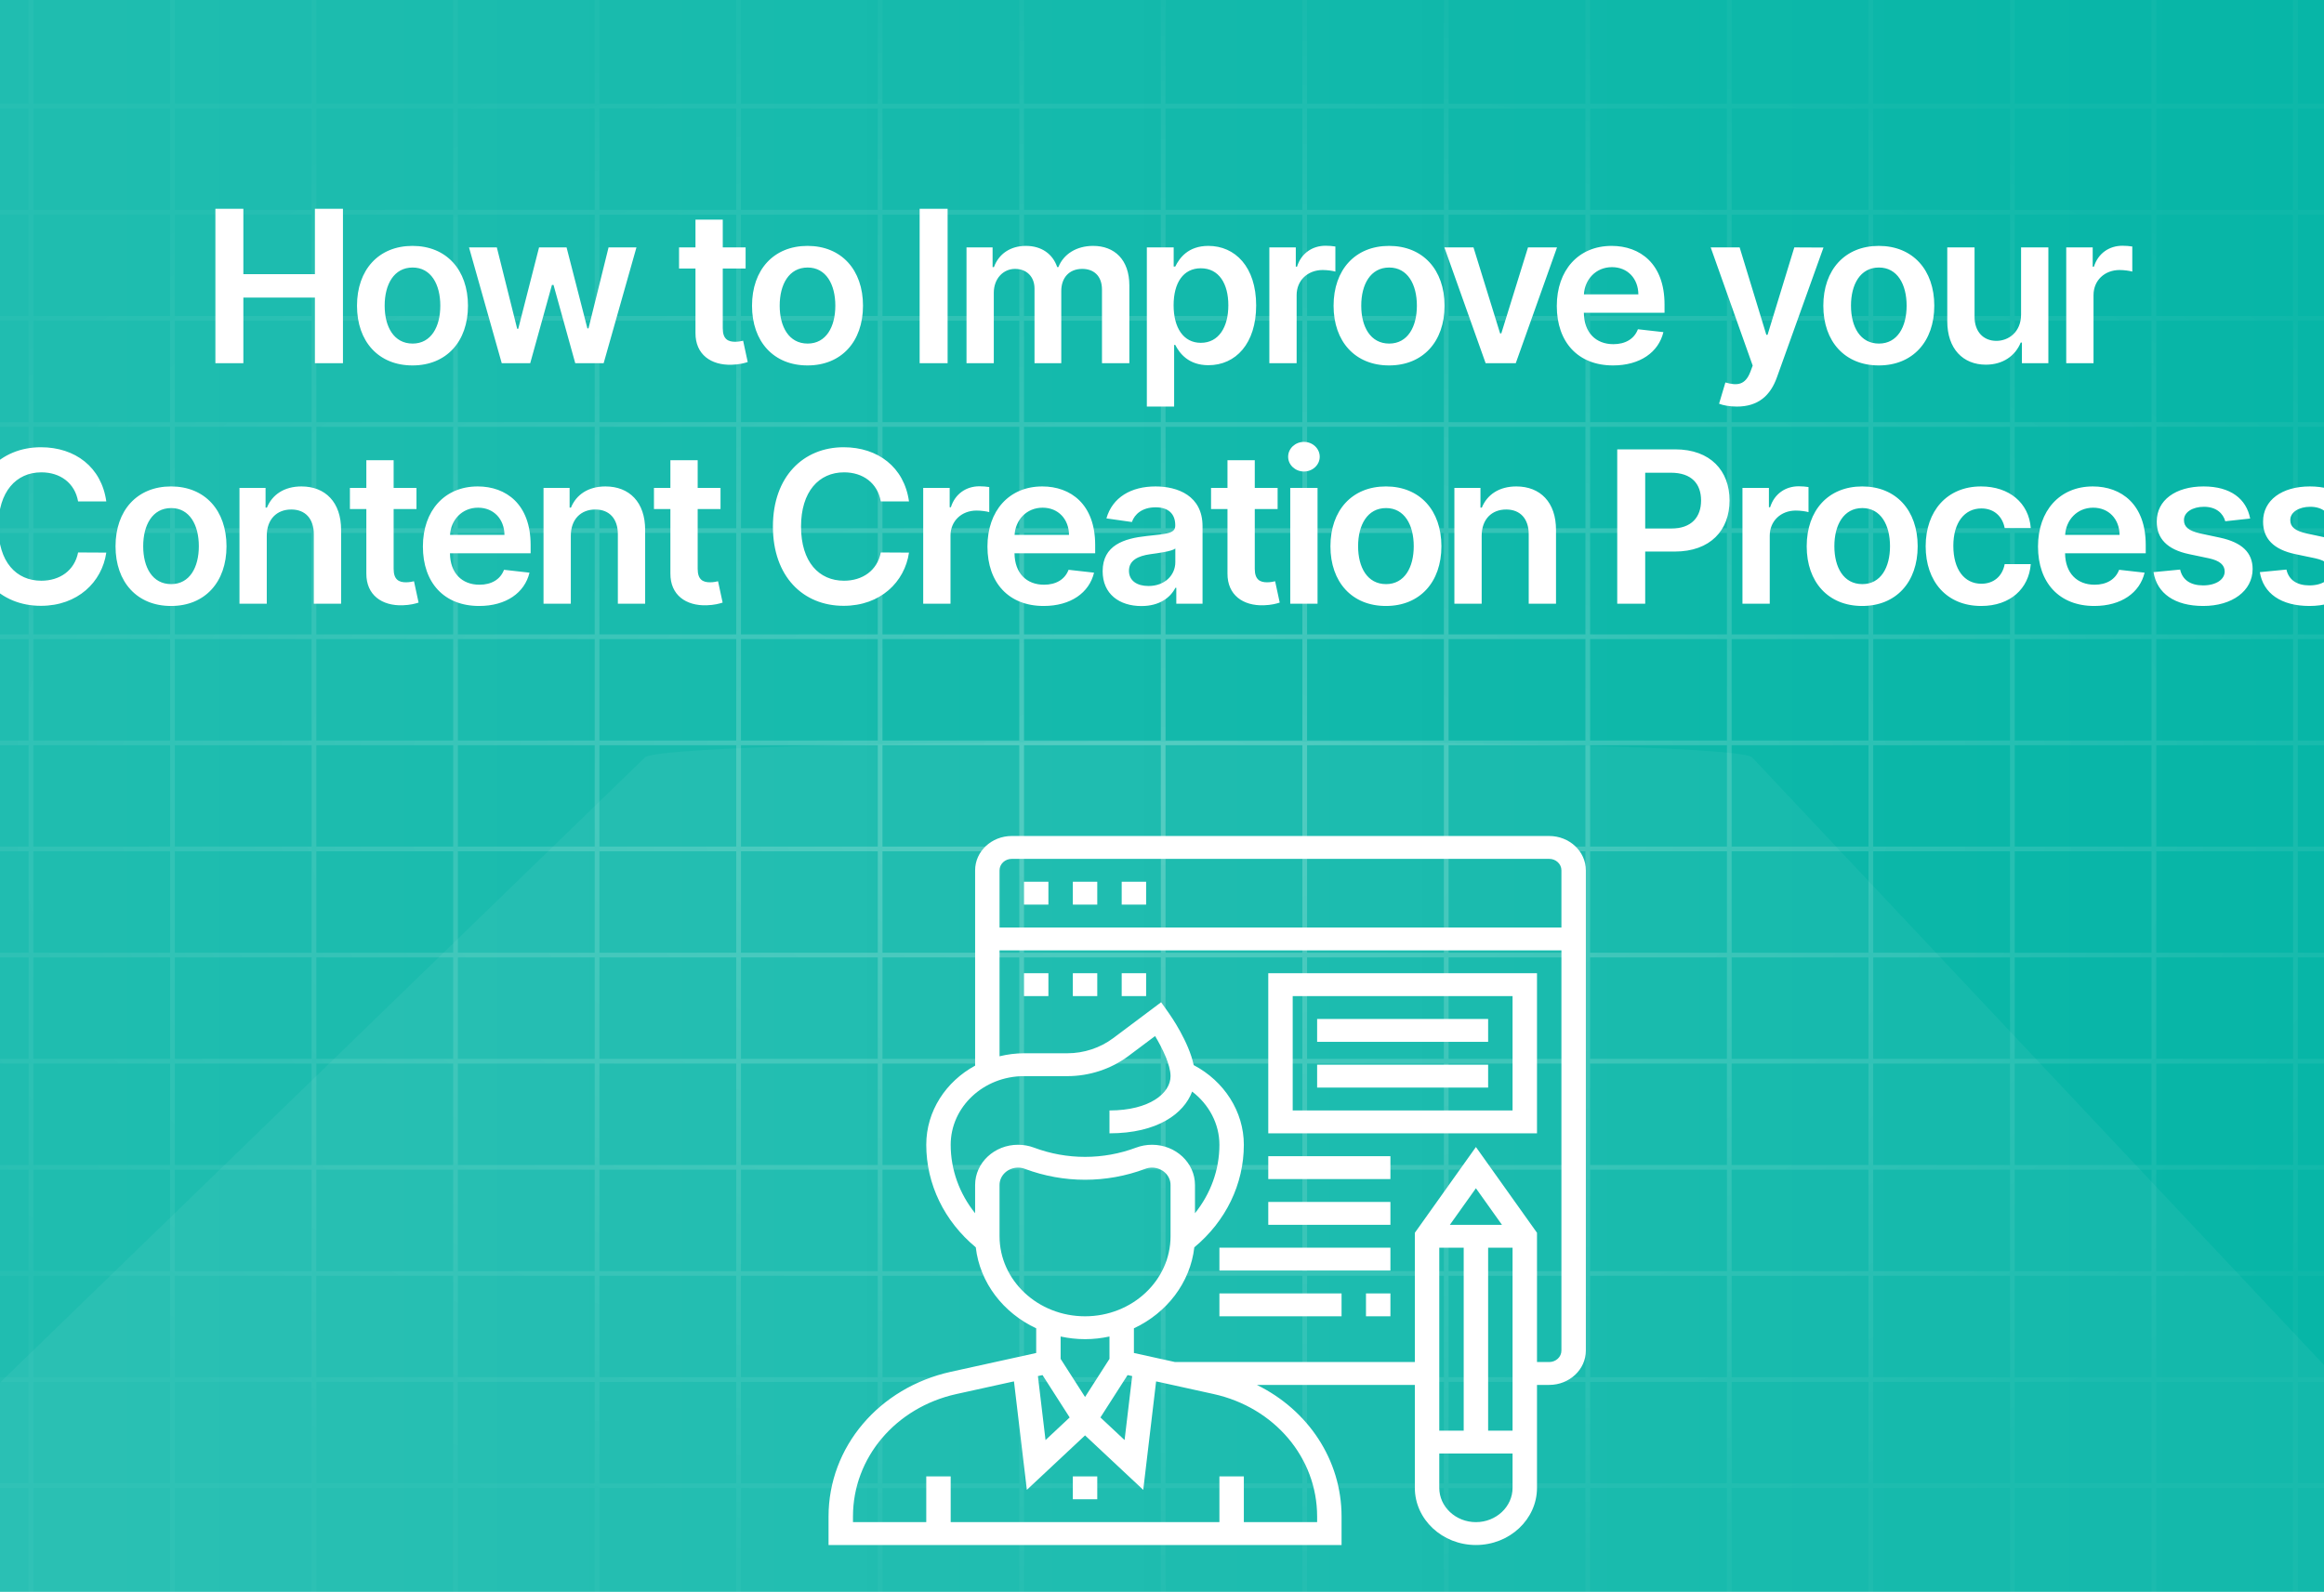
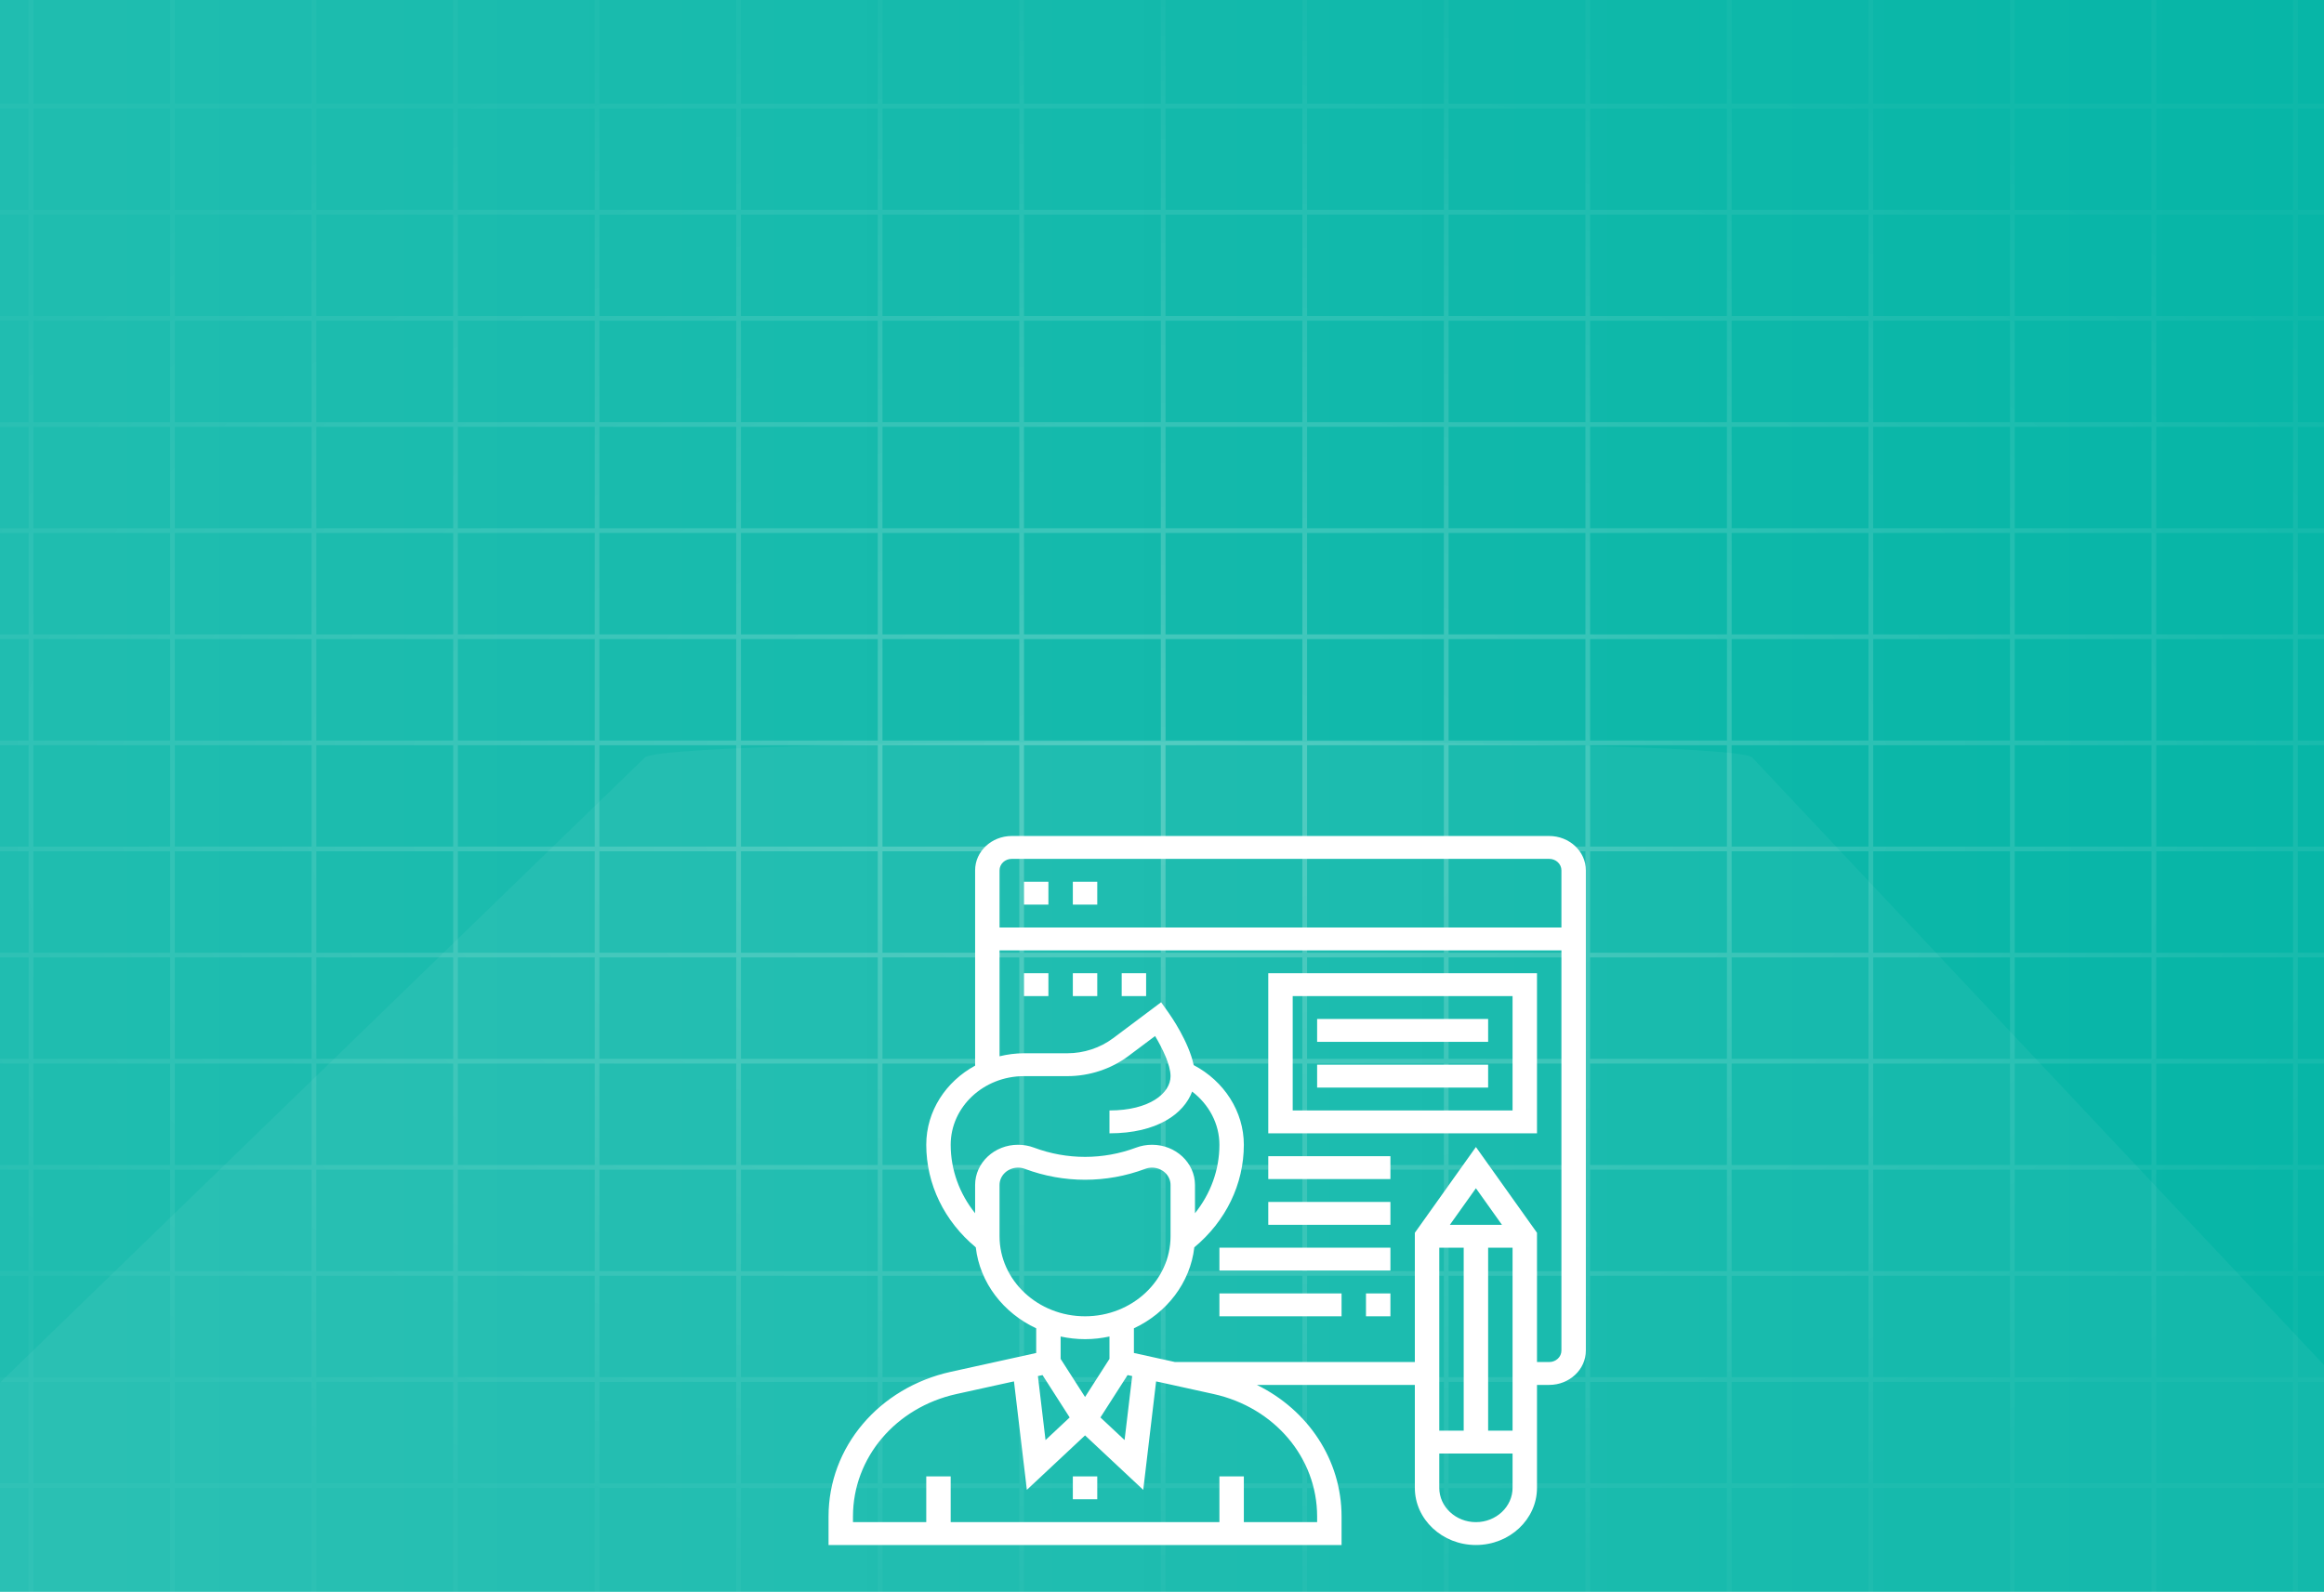
<svg xmlns="http://www.w3.org/2000/svg" viewBox="107 0 985 675" width="289" height="198">
  <svg width="1200" height="675" viewBox="0 0 1200 675" fill="none">
    <g clip-path="url(#clip0)">
      <rect width="1200" height="675" fill="white" />
      <rect width="1200" height="675" fill="#04B5A6" />
      <rect width="1200" height="675" fill="url(#paint0_linear)" />
      <path opacity="0.24" fill-rule="evenodd" clip-rule="evenodd" d="M59 0H61V44H119V0H121V44H179V0H181V44H239V0H241V44H299V0H301V44H359V0H361V44H419V0H421V44H479V0H481V44H539V0H541V44H599V0H601V44H659V0H661V44H719V0H721V44H779V0H781V44H839V0H841V44H899V0H901V44H959V0H961V44H1019V0H1021V44H1079V0H1081V44H1139V0H1141V44H1200V46H1141V89H1200V91H1141V134H1200V136H1141V179H1200V181H1141V224H1200V226H1141V269H1200V271H1141V314H1200V316H1141V359H1200V361H1141V404H1200V406H1141V449H1200V451H1141V494H1200V496H1141V539H1200V541H1141V584H1200V586H1141V629H1200V631H1141V675H1139V631H1081V675H1079V631H1021V675H1019V631H961V675H959V631H901V675H899V631H841V675H839V631H781V675H779V631H721V675H719V631H661V675H659V631H601V675H599V631H541V675H539V631H481V675H479V631H421V675H419V631H361V675H359V631H301V675H299V631H241V675H239V631H181V675H179V631H121V675H119V631H61V675H59V631H0V629H59V586H0V584H59V541H0V539H59V496H0V494H59V451H0V449H59V406H0V404H59V361H0V359H59V316H0V314H59V271H0V269H59V226H0V224H59V181H0V179H59V136H0V134H59V91H0V89H59V46H0V44H59V0ZM61 629H119V586H61V629ZM121 629H179V586H121V629ZM181 629H239V586H181V629ZM241 629H299V586H241V629ZM301 629H359V586H301V629ZM361 629H419V586H361V629ZM421 629H479V586H421V629ZM481 629H539V586H481V629ZM541 629H599V586H541V629ZM601 629H659V586H601V629ZM661 629H719V586H661V629ZM721 629H779V586H721V629ZM781 629H839V586H781V629ZM841 629H899V586H841V629ZM901 629H959V586H901V629ZM961 629H1019V586H961V629ZM1021 629H1079V586H1021V629ZM1081 629H1139V586H1081V629ZM1139 541V584H1081V541H1139ZM1079 541V584H1021V541H1079ZM1019 541V584H961V541H1019ZM959 541V584H901V541H959ZM899 541V584H841V541H899ZM839 541V584H781V541H839ZM779 541V584H721V541H779ZM719 541V584H661V541H719ZM659 541V584H601V541H659ZM599 541V584H541V541H599ZM539 541V584H481V541H539ZM479 541V584H421V541H479ZM419 541V584H361V541H419ZM359 541V584H301V541H359ZM299 541V584H241V541H299ZM239 541V584H181V541H239ZM179 541V584H121V541H179ZM119 541V584H61V541H119ZM61 539H119V496H61V539ZM121 539H179V496H121V539ZM181 539H239V496H181V539ZM241 539H299V496H241V539ZM301 539H359V496H301V539ZM361 539H419V496H361V539ZM421 539H479V496H421V539ZM481 539H539V496H481V539ZM541 539H599V496H541V539ZM601 539H659V496H601V539ZM661 539H719V496H661V539ZM721 539H779V496H721V539ZM781 539H839V496H781V539ZM841 539H899V496H841V539ZM901 539H959V496H901V539ZM961 539H1019V496H961V539ZM1021 539H1079V496H1021V539ZM1081 539H1139V496H1081V539ZM1139 451V494H1081V451H1139ZM1079 451V494H1021V451H1079ZM1019 451V494H961V451H1019ZM959 451V494H901V451H959ZM899 451V494H841V451H899ZM839 451V494H781V451H839ZM779 451V494H721V451H779ZM719 451V494H661V451H719ZM659 451V494H601V451H659ZM599 451V494H541V451H599ZM539 451V494H481V451H539ZM479 451V494H421V451H479ZM419 451V494H361V451H419ZM359 451V494H301V451H359ZM299 451V494H241V451H299ZM239 451V494H181V451H239ZM179 451V494H121V451H179ZM119 451V494H61V451H119ZM61 449H119V406H61V449ZM121 449H179V406H121V449ZM181 449H239V406H181V449ZM241 449H299V406H241V449ZM301 449H359V406H301V449ZM361 449H419V406H361V449ZM421 449H479V406H421V449ZM481 449H539V406H481V449ZM541 449H599V406H541V449ZM601 449H659V406H601V449ZM661 449H719V406H661V449ZM721 449H779V406H721V449ZM781 449H839V406H781V449ZM841 449H899V406H841V449ZM901 449H959V406H901V449ZM961 449H1019V406H961V449ZM1021 449H1079V406H1021V449ZM1081 449H1139V406H1081V449ZM1139 361V404H1081V361H1139ZM1079 361V404H1021V361H1079ZM1019 361V404H961V361H1019ZM959 361V404H901V361H959ZM899 361V404H841V361H899ZM839 361V404H781V361H839ZM779 361V404H721V361H779ZM719 361V404H661V361H719ZM659 361V404H601V361H659ZM599 361V404H541V361H599ZM539 361V404H481V361H539ZM479 361V404H421V361H479ZM419 361V404H361V361H419ZM359 361V404H301V361H359ZM299 361V404H241V361H299ZM239 361V404H181V361H239ZM179 361V404H121V361H179ZM119 361V404H61V361H119ZM61 359H119V316H61V359ZM121 359H179V316H121V359ZM181 359H239V316H181V359ZM241 359H299V316H241V359ZM301 359H359V316H301V359ZM361 359H419V316H361V359ZM421 359H479V316H421V359ZM481 359H539V316H481V359ZM541 359H599V316H541V359ZM601 359H659V316H601V359ZM661 359H719V316H661V359ZM721 359H779V316H721V359ZM781 359H839V316H781V359ZM841 359H899V316H841V359ZM901 359H959V316H901V359ZM961 359H1019V316H961V359ZM1021 359H1079V316H1021V359ZM1081 359H1139V316H1081V359ZM1139 271V314H1081V271H1139ZM1079 271V314H1021V271H1079ZM1019 271V314H961V271H1019ZM959 271V314H901V271H959ZM899 271V314H841V271H899ZM839 271V314H781V271H839ZM779 271V314H721V271H779ZM719 271V314H661V271H719ZM659 271V314H601V271H659ZM599 271V314H541V271H599ZM539 271V314H481V271H539ZM479 271V314H421V271H479ZM419 271V314H361V271H419ZM359 271V314H301V271H359ZM299 271V314H241V271H299ZM239 271V314H181V271H239ZM179 271V314H121V271H179ZM119 271V314H61V271H119ZM61 269H119V226H61V269ZM121 269H179V226H121V269ZM181 269H239V226H181V269ZM241 269H299V226H241V269ZM301 269H359V226H301V269ZM361 269H419V226H361V269ZM421 269H479V226H421V269ZM481 269H539V226H481V269ZM541 269H599V226H541V269ZM601 269H659V226H601V269ZM661 269H719V226H661V269ZM721 269H779V226H721V269ZM781 269H839V226H781V269ZM841 269H899V226H841V269ZM901 269H959V226H901V269ZM961 269H1019V226H961V269ZM1021 269H1079V226H1021V269ZM1081 269H1139V226H1081V269ZM1139 181V224H1081V181H1139ZM1079 181V224H1021V181H1079ZM1019 181V224H961V181H1019ZM959 181V224H901V181H959ZM899 181V224H841V181H899ZM839 181V224H781V181H839ZM779 181V224H721V181H779ZM719 181V224H661V181H719ZM659 181V224H601V181H659ZM599 181V224H541V181H599ZM539 181V224H481V181H539ZM479 181V224H421V181H479ZM419 181V224H361V181H419ZM359 181V224H301V181H359ZM299 181V224H241V181H299ZM239 181V224H181V181H239ZM179 181V224H121V181H179ZM119 181V224H61V181H119ZM61 179H119V136H61V179ZM121 179H179V136H121V179ZM181 179H239V136H181V179ZM241 179H299V136H241V179ZM301 179H359V136H301V179ZM361 179H419V136H361V179ZM421 179H479V136H421V179ZM481 179H539V136H481V179ZM541 179H599V136H541V179ZM601 179H659V136H601V179ZM661 179H719V136H661V179ZM721 179H779V136H721V179ZM781 179H839V136H781V179ZM841 179H899V136H841V179ZM901 179H959V136H901V179ZM961 179H1019V136H961V179ZM1021 179H1079V136H1021V179ZM1081 179H1139V136H1081V179ZM1139 91V134H1081V91H1139ZM1079 91V134H1021V91H1079ZM1019 91V134H961V91H1019ZM959 91V134H901V91H959ZM899 91V134H841V91H899ZM839 91V134H781V91H839ZM779 91V134H721V91H779ZM719 91V134H661V91H719ZM659 91V134H601V91H659ZM599 91V134H541V91H599ZM539 91V134H481V91H539ZM479 91V134H421V91H479ZM419 91V134H361V91H419ZM359 91V134H301V91H359ZM299 91V134H241V91H299ZM239 91V134H181V91H239ZM179 91V134H121V91H179ZM119 91V134H61V91H119ZM61 89H119V46H61V89ZM121 89H179V46H121V89ZM181 89H239V46H181V89ZM241 89H299V46H241V89ZM301 89H359V46H301V89ZM361 89H419V46H361V89ZM421 89H479V46H421V89ZM481 89H539V46H481V89ZM541 89H599V46H541V89ZM601 89H659V46H601V89ZM661 89H719V46H661V89ZM721 89H779V46H721V89ZM781 89H839V46H781V89ZM841 89H899V46H841V89ZM901 89H959V46H901V89ZM961 89H1019V46H961V89ZM1021 89H1079V46H1021V89ZM1081 89H1139V46H1081V89Z" fill="url(#paint1_radial)" />
-       <path d="M198.199 154H210.056V126.195H240.387V154H252.276V88.546H240.387V116.255H210.056V88.546H198.199V154ZM281.754 154.959C296.136 154.959 305.276 144.827 305.276 129.646C305.276 114.433 296.136 104.27 281.754 104.27C267.372 104.27 258.231 114.433 258.231 129.646C258.231 144.827 267.372 154.959 281.754 154.959ZM281.818 145.69C273.86 145.69 269.96 138.595 269.96 129.614C269.96 120.634 273.86 113.442 281.818 113.442C289.648 113.442 293.547 120.634 293.547 129.614C293.547 138.595 289.648 145.69 281.818 145.69ZM319.589 154H331.67L340.875 120.825H341.546L350.751 154H362.8L376.702 104.909H364.877L356.376 139.234H355.896L347.075 104.909H335.41L326.589 139.426H326.141L317.512 104.909H305.719L319.589 154ZM422.978 104.909H413.294V93.148H401.724V104.909H394.757V113.858H401.724V141.152C401.66 150.388 408.372 154.927 417.065 154.671C420.357 154.575 422.626 153.936 423.873 153.521L421.923 144.476C421.284 144.636 419.974 144.923 418.535 144.923C415.627 144.923 413.294 143.901 413.294 139.234V113.858H422.978V104.909ZM449.22 154.959C463.602 154.959 472.743 144.827 472.743 129.646C472.743 114.433 463.602 104.27 449.22 104.27C434.838 104.27 425.697 114.433 425.697 129.646C425.697 144.827 434.838 154.959 449.22 154.959ZM449.284 145.69C441.326 145.69 437.427 138.595 437.427 129.614C437.427 120.634 441.326 113.442 449.284 113.442C457.114 113.442 461.013 120.634 461.013 129.614C461.013 138.595 457.114 145.69 449.284 145.69ZM508.615 88.546H496.758V154H508.615V88.546ZM516.624 154H528.193V124.149C528.193 118.109 532.22 114.018 537.206 114.018C542.096 114.018 545.452 117.31 545.452 122.359V154H556.798V123.382C556.798 117.853 560.09 114.018 565.683 114.018C570.349 114.018 574.056 116.766 574.056 122.839V154H585.658V121.049C585.658 110.087 579.33 104.27 570.317 104.27C563.19 104.27 557.757 107.786 555.583 113.251H555.072C553.186 107.69 548.424 104.27 541.808 104.27C535.225 104.27 530.303 107.658 528.257 113.251H527.682V104.909H516.624V154ZM593.075 172.409H604.645V146.266H605.124C606.946 149.845 610.749 154.863 619.187 154.863C630.756 154.863 639.418 145.69 639.418 129.518C639.418 113.155 630.501 104.27 619.155 104.27C610.494 104.27 606.882 109.479 605.124 113.027H604.453V104.909H593.075V172.409ZM604.421 129.455C604.421 119.93 608.512 113.762 615.959 113.762C623.661 113.762 627.624 120.314 627.624 129.455C627.624 138.659 623.597 145.371 615.959 145.371C608.576 145.371 604.421 138.979 604.421 129.455ZM645.005 154H656.575V125.14C656.575 118.908 661.273 114.497 667.633 114.497C669.583 114.497 672.012 114.849 673.002 115.168V104.526C671.948 104.334 670.126 104.206 668.848 104.206C663.223 104.206 658.524 107.402 656.735 113.091H656.223V104.909H645.005V154ZM695.761 154.959C710.143 154.959 719.284 144.827 719.284 129.646C719.284 114.433 710.143 104.27 695.761 104.27C681.379 104.27 672.238 114.433 672.238 129.646C672.238 144.827 681.379 154.959 695.761 154.959ZM695.825 145.69C687.867 145.69 683.967 138.595 683.967 129.614C683.967 120.634 687.867 113.442 695.825 113.442C703.655 113.442 707.554 120.634 707.554 129.614C707.554 138.595 703.655 145.69 695.825 145.69ZM766.963 104.909H754.658L743.344 141.376H742.833L731.551 104.909H719.214L736.696 154H749.48L766.963 104.909ZM790.712 154.959C802.154 154.959 810.016 149.366 812.061 140.832L801.259 139.618C799.693 143.773 795.857 145.946 790.872 145.946C783.393 145.946 778.439 141.024 778.343 132.619H812.541V129.071C812.541 111.844 802.186 104.27 790.105 104.27C776.042 104.27 766.87 114.593 766.87 129.742C766.87 145.147 775.914 154.959 790.712 154.959ZM778.375 124.82C778.727 118.556 783.361 113.283 790.264 113.283C796.912 113.283 801.387 118.141 801.45 124.82H778.375ZM843.204 172.409C852.217 172.409 857.426 167.775 860.207 159.945L879.926 104.973L867.557 104.909L856.212 141.983H855.7L844.386 104.909H832.114L849.915 155.023L848.925 157.675C846.783 163.268 843.396 163.652 838.346 162.182L835.661 171.195C837.227 171.834 840.04 172.409 843.204 172.409ZM903.38 154.959C917.762 154.959 926.902 144.827 926.902 129.646C926.902 114.433 917.762 104.27 903.38 104.27C888.997 104.27 879.857 114.433 879.857 129.646C879.857 144.827 888.997 154.959 903.38 154.959ZM903.443 145.69C895.485 145.69 891.586 138.595 891.586 129.614C891.586 120.634 895.485 113.442 903.443 113.442C911.274 113.442 915.173 120.634 915.173 129.614C915.173 138.595 911.274 145.69 903.443 145.69ZM963.691 133.354C963.691 140.832 958.354 144.54 953.24 144.54C947.679 144.54 943.972 140.609 943.972 134.376V104.909H932.402V136.166C932.402 147.96 939.114 154.639 948.766 154.639C956.116 154.639 961.294 150.772 963.531 145.275H964.043V154H975.261V104.909H963.691V133.354ZM982.838 154H994.408V125.14C994.408 118.908 999.106 114.497 1005.47 114.497C1007.42 114.497 1009.84 114.849 1010.84 115.168V104.526C1009.78 104.334 1007.96 104.206 1006.68 104.206C1001.06 104.206 996.357 107.402 994.567 113.091H994.056V104.909H982.838V154ZM151.947 212.63C149.934 198.088 138.748 189.651 124.238 189.651C107.139 189.651 94.259 202.115 94.259 223.273C94.259 244.398 106.979 256.895 124.238 256.895C139.803 256.895 150.126 246.827 151.947 234.331L139.994 234.267C138.492 241.938 132.228 246.252 124.398 246.252C113.787 246.252 106.18 238.294 106.18 223.273C106.18 208.507 113.723 200.293 124.43 200.293C132.388 200.293 138.62 204.8 139.994 212.63H151.947ZM179.388 256.959C193.77 256.959 202.911 246.827 202.911 231.646C202.911 216.433 193.77 206.27 179.388 206.27C165.006 206.27 155.865 216.433 155.865 231.646C155.865 246.827 165.006 256.959 179.388 256.959ZM179.452 247.69C171.494 247.69 167.595 240.595 167.595 231.614C167.595 222.634 171.494 215.442 179.452 215.442C187.282 215.442 191.181 222.634 191.181 231.614C191.181 240.595 187.282 247.69 179.452 247.69ZM219.98 227.236C219.98 220.141 224.263 216.05 230.367 216.05C236.344 216.05 239.923 219.981 239.923 226.533V256H251.493V224.743C251.525 212.982 244.813 206.27 234.682 206.27C227.331 206.27 222.281 209.786 220.044 215.251H219.469V206.909H208.41V256H219.98V227.236ZM283.448 206.909H273.764V195.148H262.194V206.909H255.227V215.858H262.194V243.152C262.13 252.388 268.842 256.927 277.535 256.671C280.827 256.575 283.096 255.936 284.343 255.521L282.393 246.476C281.754 246.636 280.443 246.923 279.005 246.923C276.097 246.923 273.764 245.901 273.764 241.234V215.858H283.448V206.909ZM310.009 256.959C321.451 256.959 329.313 251.366 331.359 242.832L320.556 241.618C318.99 245.773 315.155 247.946 310.169 247.946C302.69 247.946 297.736 243.024 297.641 234.619H331.838V231.071C331.838 213.844 321.483 206.27 309.402 206.27C295.339 206.27 286.167 216.593 286.167 231.742C286.167 247.147 295.212 256.959 310.009 256.959ZM297.673 226.82C298.024 220.556 302.658 215.283 309.562 215.283C316.209 215.283 320.684 220.141 320.748 226.82H297.673ZM348.875 227.236C348.875 220.141 353.158 216.05 359.263 216.05C365.239 216.05 368.819 219.981 368.819 226.533V256H380.388V224.743C380.42 212.982 373.709 206.27 363.577 206.27C356.226 206.27 351.177 209.786 348.939 215.251H348.364V206.909H337.306V256H348.875V227.236ZM412.343 206.909H402.659V195.148H391.09V206.909H384.122V215.858H391.09V243.152C391.026 252.388 397.737 256.927 406.43 256.671C409.722 256.575 411.992 255.936 413.238 255.521L411.288 246.476C410.649 246.636 409.339 246.923 407.901 246.923C404.992 246.923 402.659 245.901 402.659 241.234V215.858H412.343V206.909ZM492.241 212.63C490.227 198.088 479.041 189.651 464.531 189.651C447.433 189.651 434.553 202.115 434.553 223.273C434.553 244.398 447.273 256.895 464.531 256.895C480.096 256.895 490.419 246.827 492.241 234.331L480.288 234.267C478.786 241.938 472.521 246.252 464.691 246.252C454.08 246.252 446.474 238.294 446.474 223.273C446.474 208.507 454.016 200.293 464.723 200.293C472.681 200.293 478.913 204.8 480.288 212.63H492.241ZM498.268 256H509.838V227.14C509.838 220.908 514.536 216.497 520.896 216.497C522.845 216.497 525.274 216.849 526.265 217.168V206.526C525.21 206.334 523.389 206.206 522.11 206.206C516.485 206.206 511.787 209.402 509.997 215.091H509.486V206.909H498.268V256ZM549.343 256.959C560.785 256.959 568.647 251.366 570.693 242.832L559.89 241.618C558.324 245.773 554.489 247.946 549.503 247.946C542.024 247.946 537.07 243.024 536.974 234.619H571.172V231.071C571.172 213.844 560.817 206.27 548.736 206.27C534.673 206.27 525.501 216.593 525.501 231.742C525.501 247.147 534.545 256.959 549.343 256.959ZM537.006 226.82C537.358 220.556 541.992 215.283 548.896 215.283C555.543 215.283 560.018 220.141 560.082 226.82H537.006ZM590.766 256.991C598.469 256.991 603.071 253.379 605.18 249.256H605.564V256H616.686V223.145C616.686 210.169 606.107 206.27 596.743 206.27C586.42 206.27 578.493 210.872 575.937 219.821L586.739 221.355C587.89 217.999 591.15 215.123 596.807 215.123C602.176 215.123 605.116 217.871 605.116 222.697V222.889C605.116 226.213 601.633 226.373 592.971 227.3C583.447 228.322 574.339 231.167 574.339 242.225C574.339 251.877 581.402 256.991 590.766 256.991ZM593.77 248.489C588.944 248.489 585.493 246.284 585.493 242.033C585.493 237.591 589.36 235.737 594.537 235.002C597.574 234.587 603.646 233.82 605.148 232.605V238.39C605.148 243.855 600.738 248.489 593.77 248.489ZM648.513 206.909H638.829V195.148H627.259V206.909H620.292V215.858H627.259V243.152C627.195 252.388 633.907 256.927 642.6 256.671C645.892 256.575 648.161 255.936 649.408 255.521L647.458 246.476C646.819 246.636 645.509 246.923 644.07 246.923C641.162 246.923 638.829 245.901 638.829 241.234V215.858H648.513V206.909ZM653.869 256H665.439V206.909H653.869V256ZM659.686 199.942C663.361 199.942 666.365 197.129 666.365 193.678C666.365 190.194 663.361 187.381 659.686 187.381C655.978 187.381 652.974 190.194 652.974 193.678C652.974 197.129 655.978 199.942 659.686 199.942ZM694.429 256.959C708.811 256.959 717.952 246.827 717.952 231.646C717.952 216.433 708.811 206.27 694.429 206.27C680.047 206.27 670.906 216.433 670.906 231.646C670.906 246.827 680.047 256.959 694.429 256.959ZM694.493 247.69C686.535 247.69 682.636 240.595 682.636 231.614C682.636 222.634 686.535 215.442 694.493 215.442C702.323 215.442 706.222 222.634 706.222 231.614C706.222 240.595 702.323 247.69 694.493 247.69ZM735.021 227.236C735.021 220.141 739.304 216.05 745.408 216.05C751.385 216.05 754.964 219.981 754.964 226.533V256H766.534V224.743C766.566 212.982 759.854 206.27 749.723 206.27C742.372 206.27 737.322 209.786 735.085 215.251H734.51V206.909H723.452V256H735.021V227.236ZM792.491 256H804.348V233.884H816.877C831.994 233.884 840.112 224.807 840.112 212.214C840.112 199.718 832.09 190.545 817.036 190.545H792.491V256ZM804.348 224.136V200.453H815.215C824.1 200.453 828.031 205.247 828.031 212.214C828.031 219.182 824.1 224.136 815.279 224.136H804.348ZM845.579 256H857.149V227.14C857.149 220.908 861.847 216.497 868.207 216.497C870.157 216.497 872.586 216.849 873.577 217.168V206.526C872.522 206.334 870.7 206.206 869.422 206.206C863.797 206.206 859.099 209.402 857.309 215.091H856.797V206.909H845.579V256ZM896.335 256.959C910.717 256.959 919.858 246.827 919.858 231.646C919.858 216.433 910.717 206.27 896.335 206.27C881.953 206.27 872.812 216.433 872.812 231.646C872.812 246.827 881.953 256.959 896.335 256.959ZM896.399 247.69C888.441 247.69 884.542 240.595 884.542 231.614C884.542 222.634 888.441 215.442 896.399 215.442C904.229 215.442 908.128 222.634 908.128 231.614C908.128 240.595 904.229 247.69 896.399 247.69ZM946.771 256.959C959.107 256.959 966.97 249.64 967.801 239.221H956.742C955.752 244.494 951.948 247.531 946.867 247.531C939.644 247.531 934.977 241.49 934.977 231.455C934.977 221.547 939.739 215.602 946.867 215.602C952.428 215.602 955.847 219.182 956.742 223.912H967.801C967.002 213.269 958.692 206.27 946.707 206.27C932.325 206.27 923.248 216.657 923.248 231.646C923.248 246.508 932.101 256.959 946.771 256.959ZM994.714 256.959C1006.16 256.959 1014.02 251.366 1016.06 242.832L1005.26 241.618C1003.69 245.773 999.859 247.946 994.873 247.946C987.395 247.946 982.441 243.024 982.345 234.619H1016.54V231.071C1016.54 213.844 1006.19 206.27 994.106 206.27C980.044 206.27 970.871 216.593 970.871 231.742C970.871 247.147 979.916 256.959 994.714 256.959ZM982.377 226.82C982.729 220.556 987.363 215.283 994.266 215.283C1000.91 215.283 1005.39 220.141 1005.45 226.82H982.377ZM1060.81 219.885C1059.21 211.575 1052.56 206.27 1041.06 206.27C1029.23 206.27 1021.18 212.087 1021.21 221.163C1021.18 228.322 1025.59 233.053 1035.02 235.002L1043.39 236.76C1047.9 237.751 1050.01 239.572 1050.01 242.353C1050.01 245.709 1046.36 248.234 1040.87 248.234C1035.56 248.234 1032.11 245.933 1031.12 241.522L1019.84 242.609C1021.28 251.621 1028.85 256.959 1040.9 256.959C1053.17 256.959 1061.83 250.599 1061.86 241.298C1061.83 234.299 1057.33 230.016 1048.06 228.003L1039.68 226.213C1034.7 225.094 1032.72 223.369 1032.75 220.524C1032.72 217.2 1036.39 214.899 1041.22 214.899C1046.56 214.899 1049.37 217.808 1050.26 221.036L1060.81 219.885ZM1105.88 219.885C1104.29 211.575 1097.64 206.27 1086.13 206.27C1074.31 206.27 1066.25 212.087 1066.29 221.163C1066.25 228.322 1070.66 233.053 1080.09 235.002L1088.47 236.76C1092.97 237.751 1095.08 239.572 1095.08 242.353C1095.08 245.709 1091.44 248.234 1085.94 248.234C1080.64 248.234 1077.18 245.933 1076.19 241.522L1064.91 242.609C1066.35 251.621 1073.92 256.959 1085.97 256.959C1098.25 256.959 1106.91 250.599 1106.94 241.298C1106.91 234.299 1102.4 230.016 1093.13 228.003L1084.76 226.213C1079.77 225.094 1077.79 223.369 1077.82 220.524C1077.79 217.2 1081.47 214.899 1086.29 214.899C1091.63 214.899 1094.44 217.808 1095.34 221.036L1105.88 219.885Z" fill="white" />
      <g filter="url(#filter0_b)">
        <path d="M1161.75 652.849C1178.08 661.69 1178.08 676.038 1161.75 684.879L629.589 973.228C613.255 982.082 586.787 982.082 570.453 973.228L38.251 684.892C21.916 676.051 21.916 661.69 38.251 652.849L380.5 321C396.835 312.159 833.165 312.159 849.5 321L1161.75 652.849ZM422.618 764.987C520.584 818.061 679.444 818.074 777.41 764.987C875.376 711.913 924.966 883.087 827 830C729.02 776.913 508.966 642.926 411 696C313.02 749.087 324.638 711.9 422.618 764.987Z" fill="white" fill-opacity="0.05" />
      </g>
      <path d="M763.651 354.499H535.809C527.244 354.499 520.274 361.026 520.274 369.047V451.881C507.914 458.602 499.561 471.109 499.561 485.428C499.561 502.168 507.225 517.86 520.554 528.921C522.288 544.002 532.267 556.77 546.165 563.263V573.728L510.031 581.69C479.48 588.416 458.135 613.652 458.135 643.048V655.151H675.621V643.048C675.621 619.107 661.464 597.935 639.71 587.262H706.69V630.905C706.69 644.275 718.305 655.151 732.581 655.151C746.858 655.151 758.472 644.275 758.472 630.905V587.262H763.651C772.215 587.262 779.185 580.735 779.185 572.714V369.047C779.185 361.026 772.215 354.499 763.651 354.499V354.499ZM535.809 364.197H763.651C766.504 364.197 768.829 366.375 768.829 369.047V393.293H530.63V369.047C530.63 366.375 532.955 364.197 535.809 364.197ZM509.918 485.428C509.918 469.382 523.852 456.333 540.987 456.333H559.339C568.711 456.333 577.897 453.312 585.219 447.832L596.57 439.327C599.553 444.321 603.126 451.474 603.126 456.333C603.126 463.563 594.235 470.881 577.234 470.881V480.579C597.492 480.579 608.775 472.263 612.281 462.875C619.437 468.335 623.839 476.588 623.839 485.428C623.839 496.043 620.131 506.159 613.482 514.461V502.473C613.482 493.076 605.316 485.428 595.275 485.428C592.95 485.428 590.677 485.836 588.513 486.645C574.568 491.873 559.194 491.878 545.233 486.645C543.079 485.836 540.806 485.428 538.481 485.428C528.44 485.428 520.274 493.076 520.274 502.478V514.465C513.625 506.159 509.918 496.043 509.918 485.428V485.428ZM530.63 524.222V502.478C530.63 498.424 534.152 495.127 538.481 495.127C539.485 495.127 540.464 495.306 541.396 495.65C557.837 501.814 575.935 501.809 592.365 495.65C593.292 495.306 594.276 495.127 595.275 495.127C599.604 495.127 603.126 498.424 603.126 502.478V524.222C603.126 542.94 586.866 558.167 566.878 558.167C546.89 558.167 530.63 542.94 530.63 524.222ZM584.909 583.097L586.856 583.523L583.635 610.645L573.397 601.058L584.909 583.097ZM566.878 567.865C570.441 567.865 573.9 567.453 577.234 566.74V576.22L566.878 592.383L556.522 576.22V566.74C559.856 567.453 563.315 567.865 566.878 567.865ZM548.847 583.097L560.359 601.063L550.121 610.65L546.9 583.528L548.847 583.097ZM665.264 643.048V645.453H634.195V626.056H623.839V645.453H509.918V626.056H499.561V645.453H468.492V643.048C468.492 618.171 486.548 596.82 512.403 591.122L536.746 585.759L542.204 631.768L566.878 608.667L591.547 631.768L597.005 585.759L621.348 591.122C647.208 596.825 665.264 618.176 665.264 643.048ZM748.116 529.071V606.659H737.76V529.071H748.116ZM721.541 519.373L732.581 503.87L743.621 519.373H721.541ZM717.047 529.071H727.403V606.659H717.047V529.071ZM732.581 645.453C724.017 645.453 717.047 638.926 717.047 630.905V616.358H748.116V630.905C748.116 638.926 741.146 645.453 732.581 645.453ZM763.651 577.564H758.472V522.753L732.581 486.384L706.69 522.753V577.564H605.021L587.591 573.723V563.258C601.484 556.765 611.468 543.997 613.202 528.916C626.531 517.86 634.195 502.168 634.195 485.428C634.195 471.395 625.899 458.467 612.938 451.653C610.846 441.712 603.245 430.792 602.256 429.4L599.123 424.997L578.752 440.263C573.263 444.37 566.371 446.634 559.339 446.634H540.987C537.404 446.634 533.95 447.105 530.63 447.91V402.991H768.829V572.714C768.829 575.386 766.504 577.564 763.651 577.564Z" fill="white" />
      <path d="M561.7 626.056H572.056V635.754H561.7V626.056Z" fill="white" />
-       <path d="M582.413 373.896H592.769V383.594H582.413V373.896Z" fill="white" />
      <path d="M540.987 373.896H551.343V383.594H540.987V373.896Z" fill="white" />
      <path d="M561.7 373.896H572.056V383.594H561.7V373.896Z" fill="white" />
      <path d="M582.413 412.689H592.769V422.388H582.413V412.689Z" fill="white" />
      <path d="M561.7 412.689H572.056V422.388H561.7V412.689Z" fill="white" />
      <path d="M540.987 412.689H551.343V422.388H540.987V412.689Z" fill="white" />
      <path d="M644.552 480.579H758.473V412.689H644.552V480.579ZM654.908 422.388H748.116V470.88H654.908V422.388Z" fill="white" />
      <path d="M665.264 432.087H737.76V441.785H665.264V432.087Z" fill="white" />
      <path d="M665.264 451.483H737.76V461.182H665.264V451.483Z" fill="white" />
      <path d="M644.552 490.277H696.334V499.976H644.552V490.277Z" fill="white" />
      <path d="M644.552 509.675H696.334V519.373H644.552V509.675Z" fill="white" />
      <path d="M623.839 529.071H696.334V538.77H623.839V529.071Z" fill="white" />
      <path d="M623.839 548.469H675.621V558.167H623.839V548.469Z" fill="white" />
      <path d="M685.977 548.469H696.334V558.167H685.977V548.469Z" fill="white" />
    </g>
    <defs>
      <filter id="filter0_b" x="14" y="302.369" width="1172" height="689.5" filterUnits="userSpaceOnUse" color-interpolation-filters="sRGB">
        <feFlood flood-opacity="0" result="BackgroundImageFix" />
        <feGaussianBlur in="BackgroundImage" stdDeviation="6" />
        <feComposite in2="SourceAlpha" operator="in" result="effect1_backgroundBlur" />
        <feBlend mode="normal" in="SourceGraphic" in2="effect1_backgroundBlur" result="shape" />
      </filter>
      <linearGradient id="paint0_linear" x1="-8.9407e-06" y1="337.5" x2="1200" y2="337.5" gradientUnits="userSpaceOnUse">
        <stop stop-color="white" stop-opacity="0.12" />
        <stop offset="1" stop-color="white" stop-opacity="0" />
      </linearGradient>
      <radialGradient id="paint1_radial" cx="0" cy="0" r="1" gradientUnits="userSpaceOnUse" gradientTransform="translate(600 337.5) rotate(90) scale(337.5 600)">
        <stop stop-color="white" />
        <stop offset="1" stop-color="white" stop-opacity="0.12" />
      </radialGradient>
      <clipPath id="clip0">
        <rect width="1200" height="675" fill="white" />
      </clipPath>
    </defs>
  </svg>
</svg>